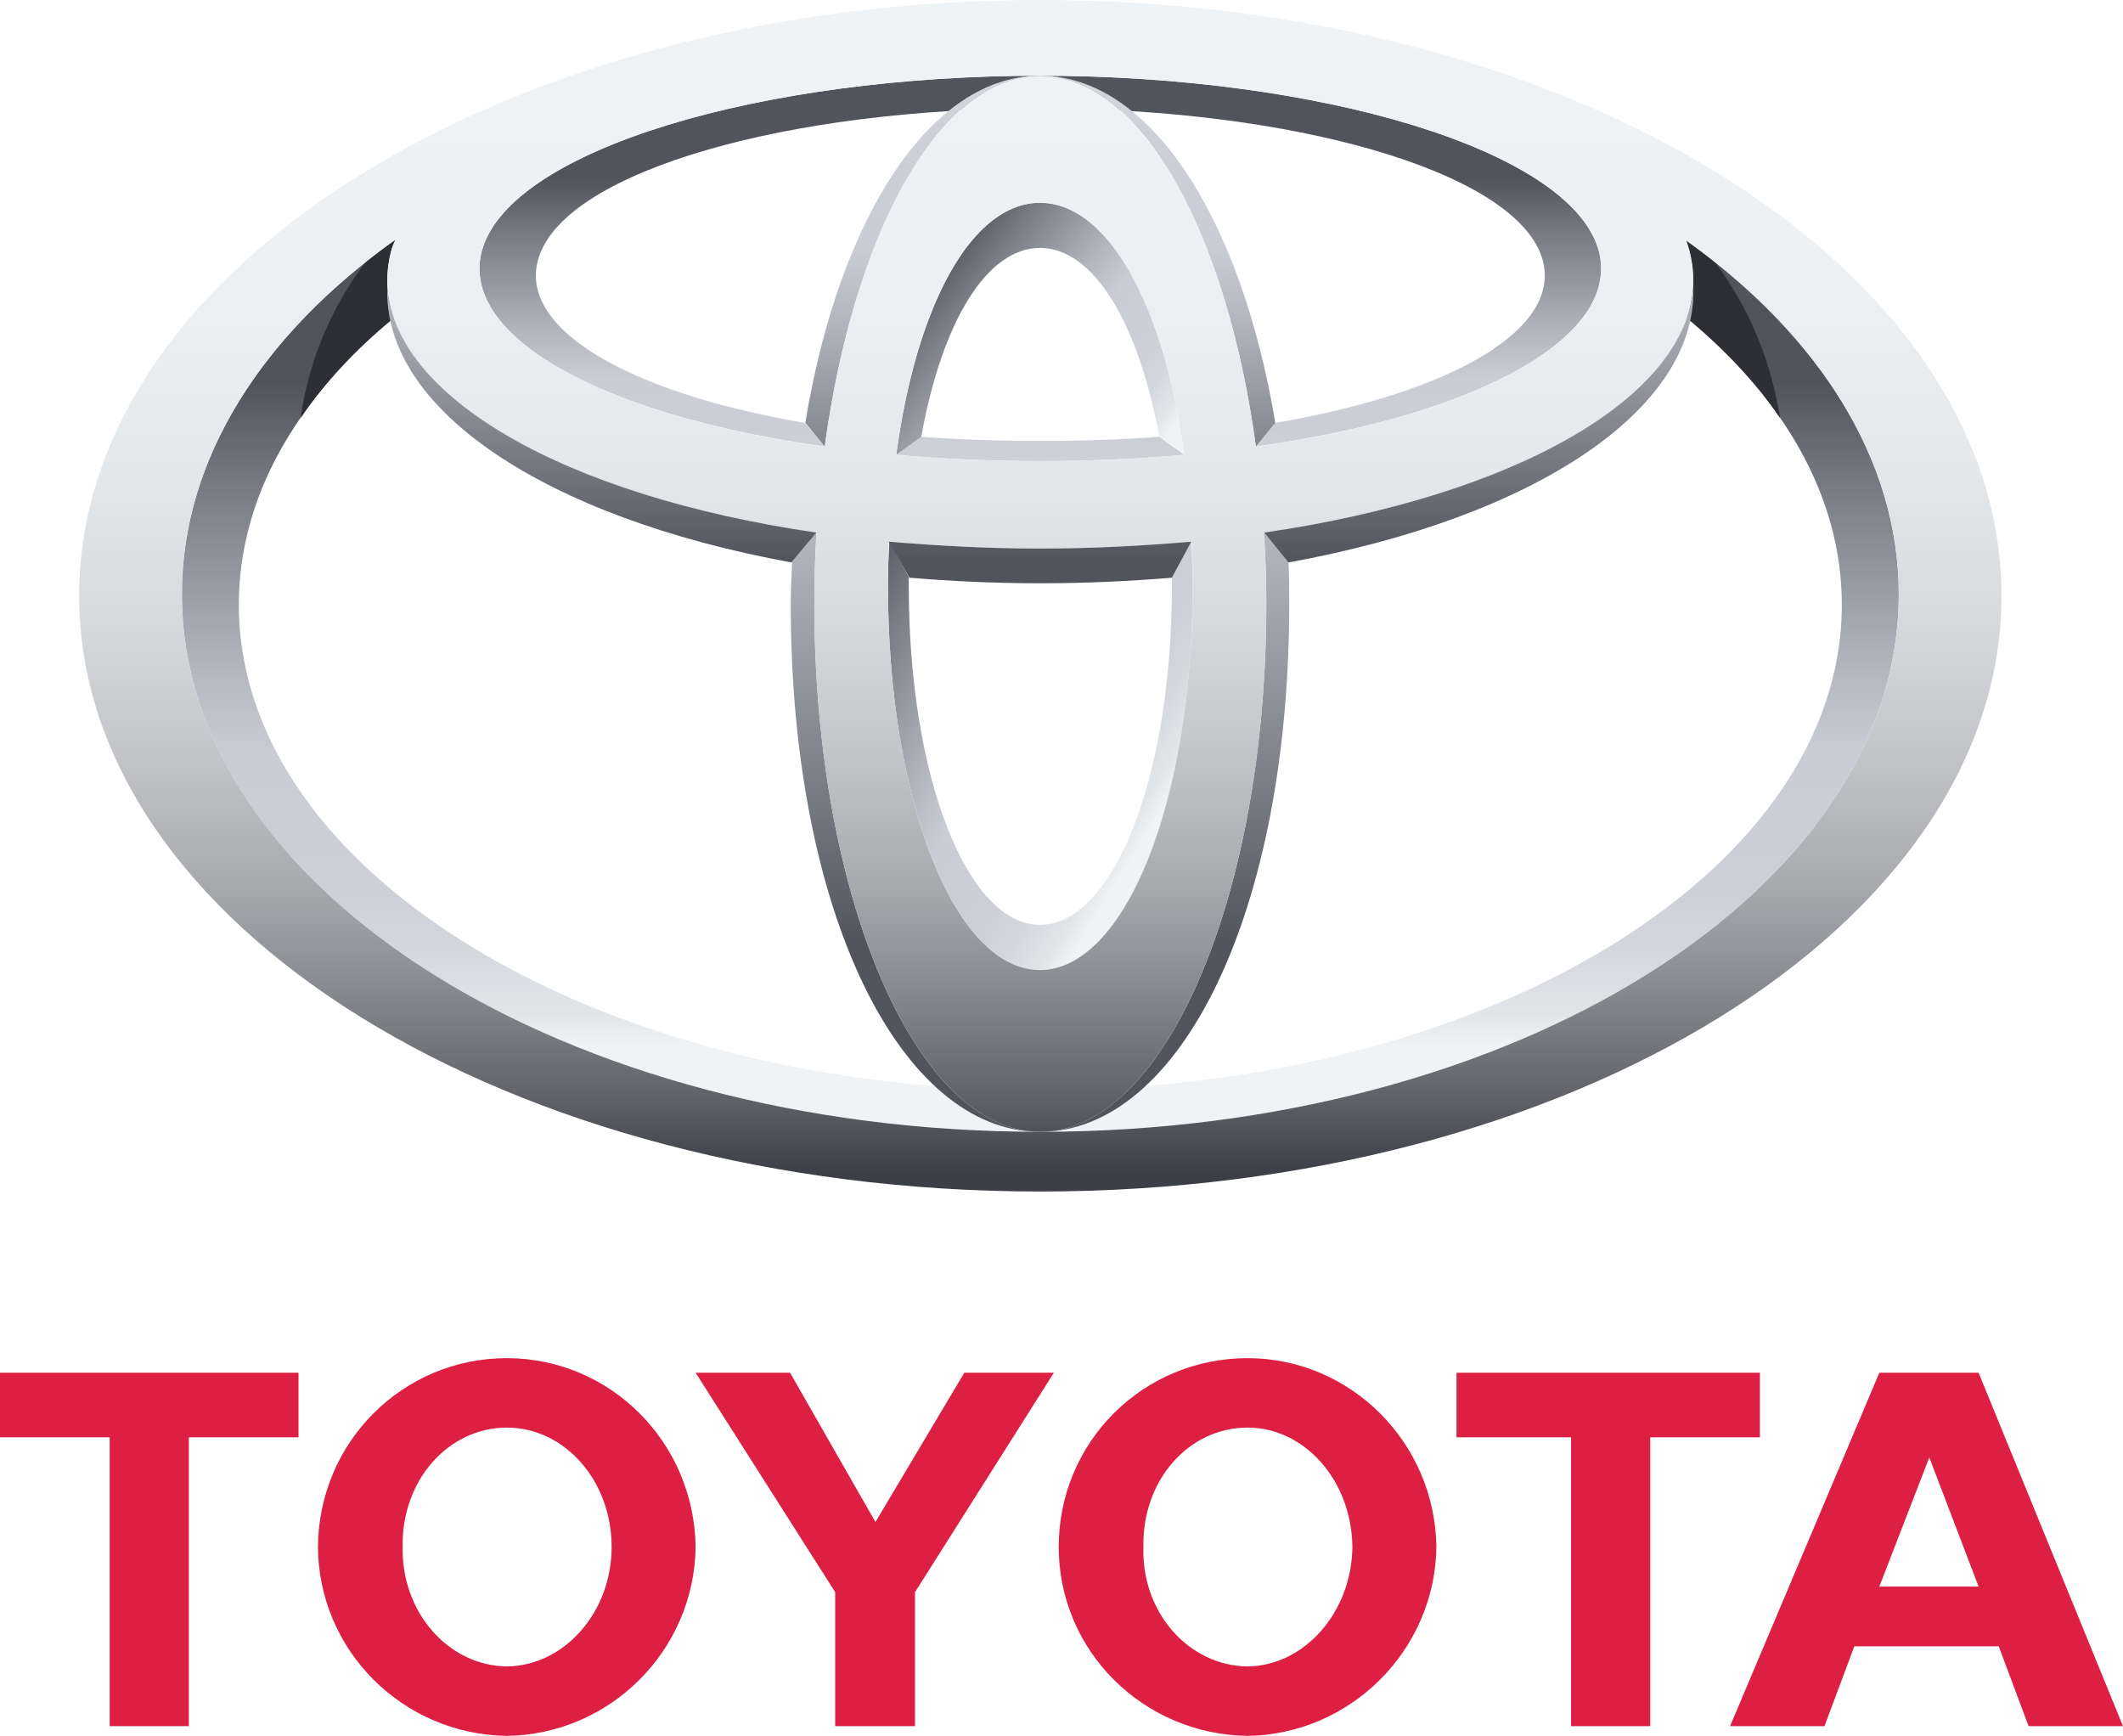
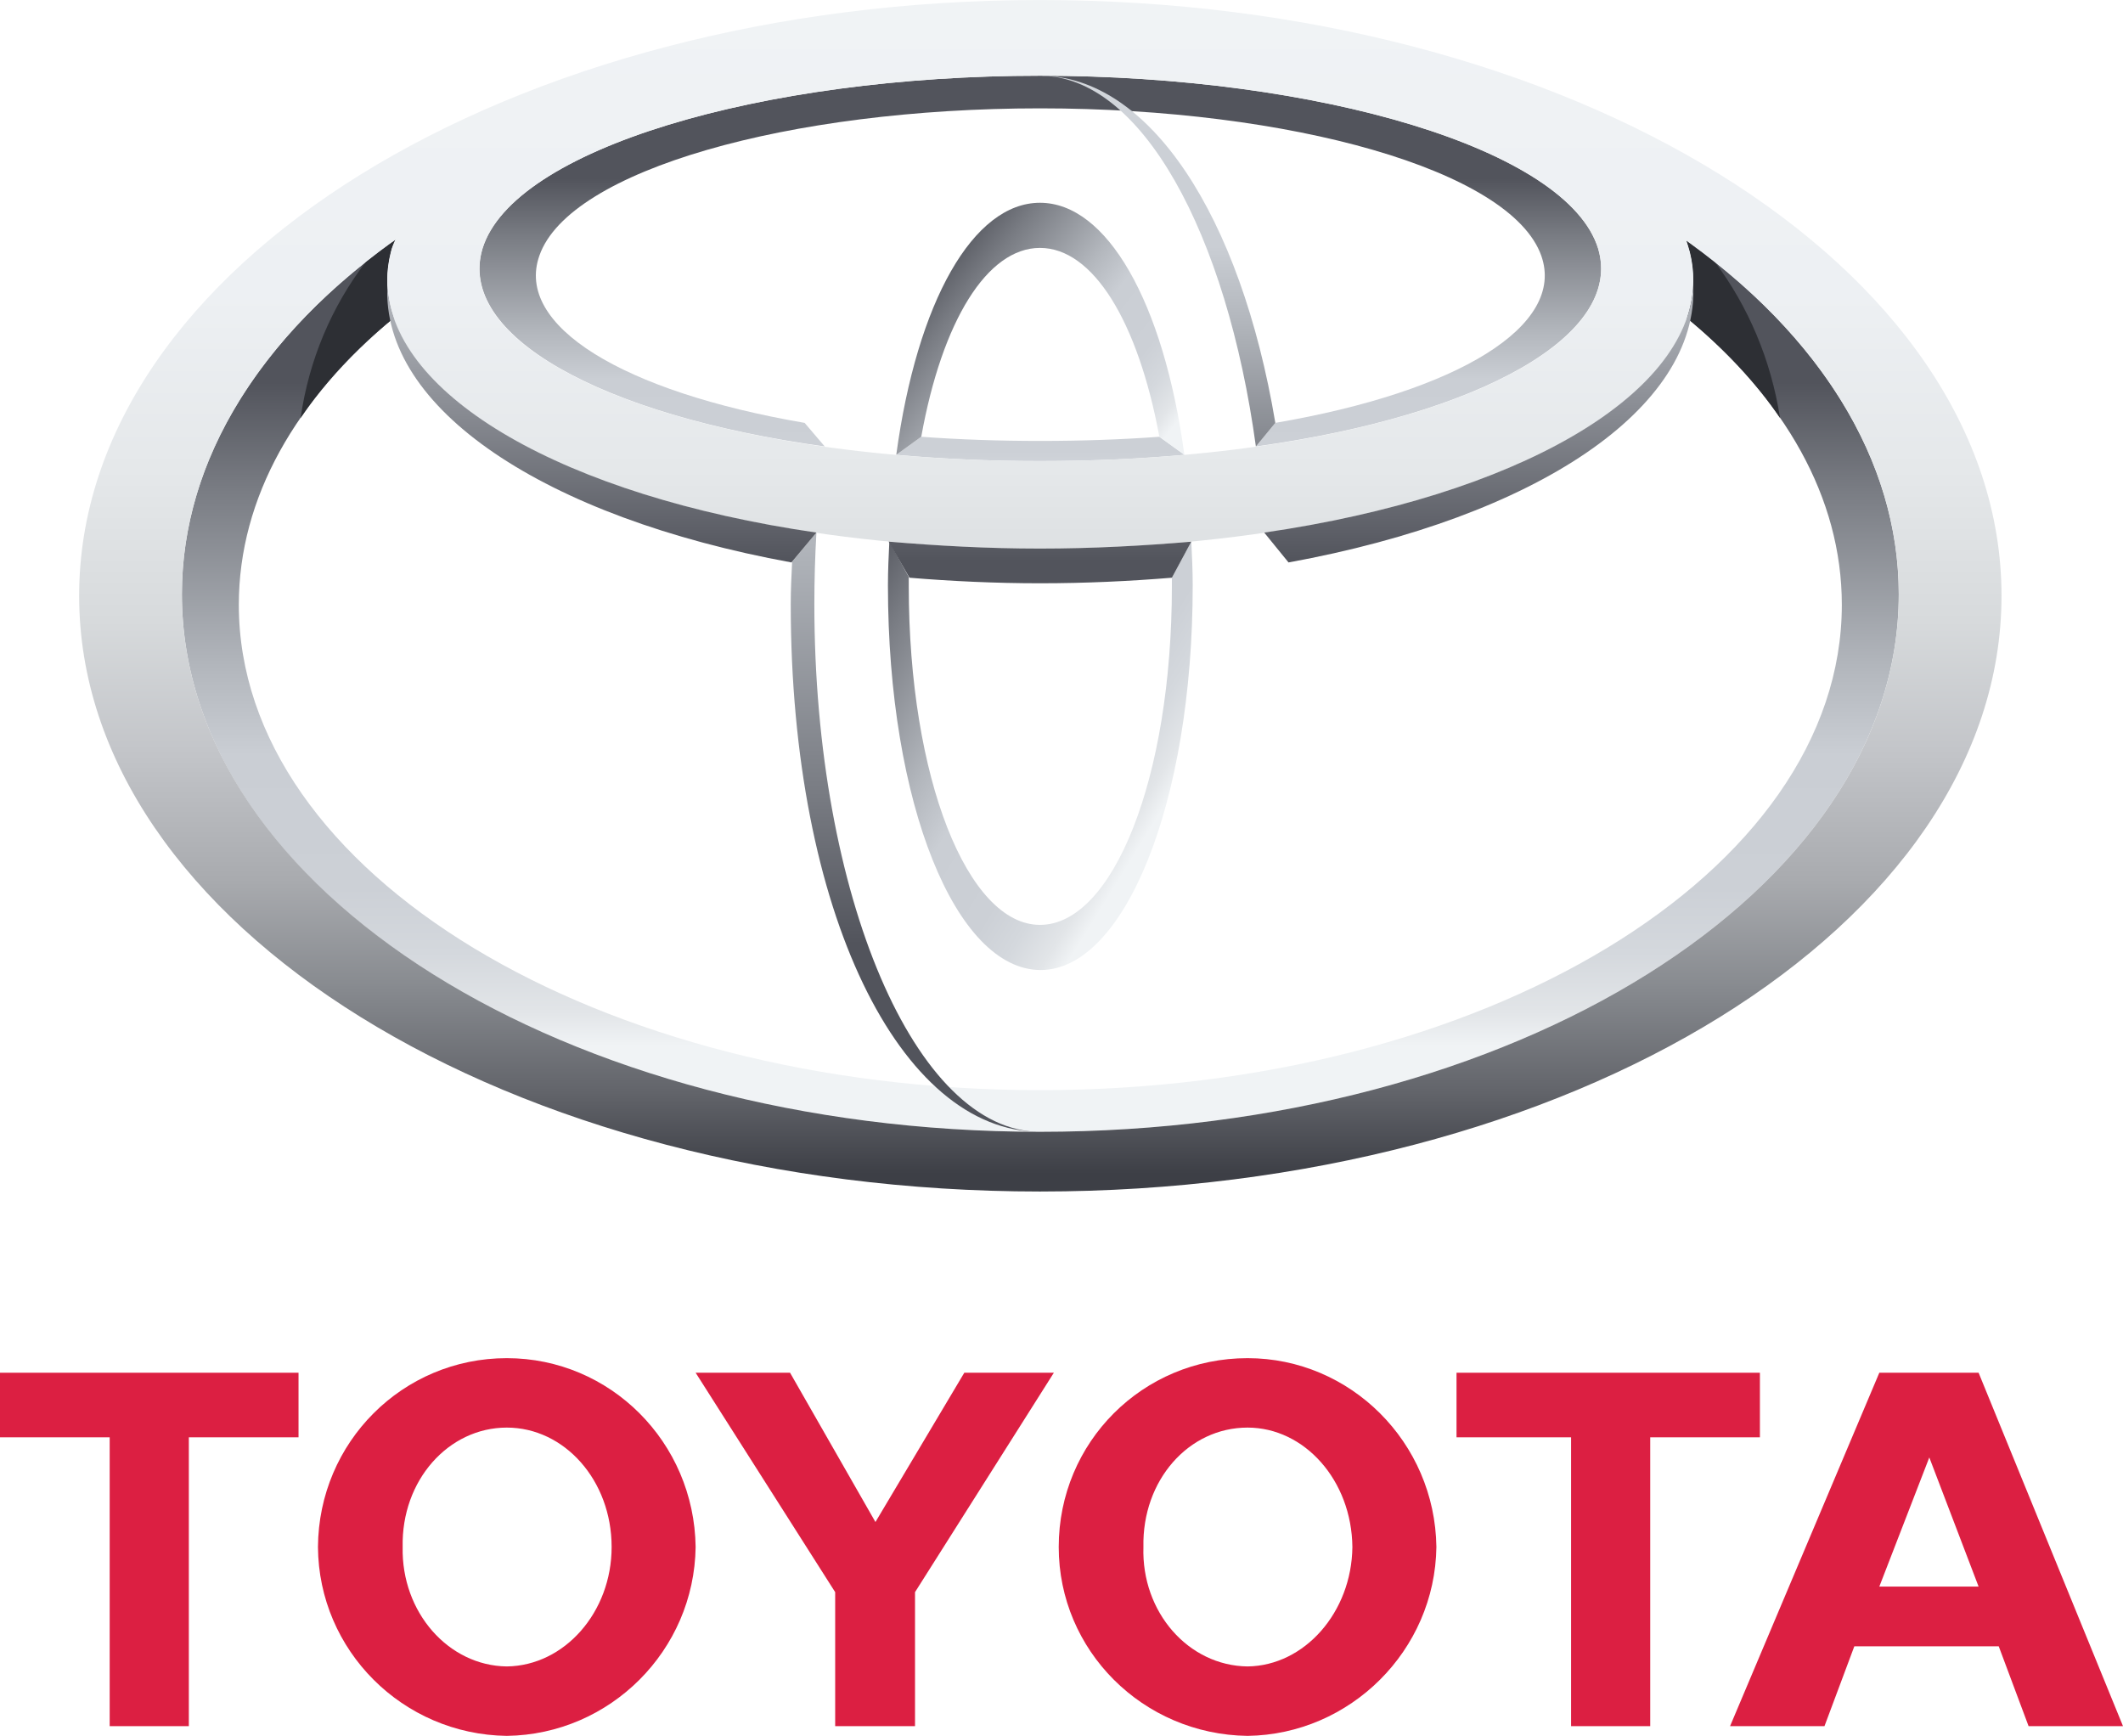
<svg xmlns="http://www.w3.org/2000/svg" xmlns:xlink="http://www.w3.org/1999/xlink" xml:space="preserve" width="30.579mm" height="25mm" version="1.1" style="shape-rendering:geometricPrecision; text-rendering:geometricPrecision; image-rendering:optimizeQuality; fill-rule:evenodd; clip-rule:evenodd" viewBox="0 0 3058 2500">
  <defs>
    <style type="text/css">
   
    .fil9 {fill:#2D2F34}
    .fil0 {fill:#DC1F42}
    .fil3 {fill:url(#id0)}
    .fil5 {fill:url(#id1)}
    .fil12 {fill:url(#id2)}
    .fil1 {fill:url(#id3)}
    .fil11 {fill:url(#id4)}
    .fil8 {fill:url(#id5)}
    .fil6 {fill:url(#id6)}
    .fil4 {fill:url(#id7)}
    .fil7 {fill:url(#id8)}
    .fil13 {fill:url(#id9)}
    .fil10 {fill:url(#id10)}
    .fil2 {fill:url(#id11)}
   
  </style>
    <linearGradient id="id0" gradientUnits="userSpaceOnUse" x1="1653.66" y1="661.48" x2="1322.94" y2="404.24">
      <stop offset="0" style="stop-opacity:1; stop-color:#F0F3F5" />
      <stop offset="0.051" style="stop-opacity:1; stop-color:#E2E5E8" />
      <stop offset="0.141" style="stop-opacity:1; stop-color:#D4D8DD" />
      <stop offset="0.239" style="stop-opacity:1; stop-color:#CCD0D6" />
      <stop offset="0.439" style="stop-opacity:1; stop-color:#CACED4" />
      <stop offset="0.569" style="stop-opacity:1; stop-color:#B3B7BD" />
      <stop offset="0.839" style="stop-opacity:1; stop-color:#797C83" />
      <stop offset="1" style="stop-opacity:1; stop-color:#52545C" />
    </linearGradient>
    <linearGradient id="id1" gradientUnits="userSpaceOnUse" xlink:href="#id0" x1="1322.94" y1="0.02" x2="1322.94" y2="808.47">
  </linearGradient>
    <linearGradient id="id2" gradientUnits="userSpaceOnUse" x1="1471.39" y1="0.02" x2="1471.39" y2="1690.35">
      <stop offset="0" style="stop-opacity:1; stop-color:#F0F3F5" />
      <stop offset="0.251" style="stop-opacity:1; stop-color:#EDF0F3" />
      <stop offset="0.4" style="stop-opacity:1; stop-color:#E5E8EA" />
      <stop offset="0.529" style="stop-opacity:1; stop-color:#D7DADC" />
      <stop offset="0.639" style="stop-opacity:1; stop-color:#C3C5C9" />
      <stop offset="0.749" style="stop-opacity:1; stop-color:#A9ABAF" />
      <stop offset="0.839" style="stop-opacity:1; stop-color:#888B90" />
      <stop offset="0.929" style="stop-opacity:1; stop-color:#63656B" />
      <stop offset="1" style="stop-opacity:1; stop-color:#3D3F46" />
    </linearGradient>
    <linearGradient id="id3" gradientUnits="userSpaceOnUse" xlink:href="#id0" x1="1469.93" y1="1506.66" x2="1469.93" y2="551.23">
  </linearGradient>
    <linearGradient id="id4" gradientUnits="userSpaceOnUse" xlink:href="#id2" x1="1469.93" y1="0.02" x2="1469.93" y2="1690.4">
  </linearGradient>
    <linearGradient id="id5" gradientUnits="userSpaceOnUse" xlink:href="#id0" x1="1286.19" y1="0.02" x2="1286.19" y2="1359.68">
  </linearGradient>
    <linearGradient id="id6" gradientUnits="userSpaceOnUse" xlink:href="#id0" x1="1653.66" y1="0.02" x2="1653.66" y2="808.47">
  </linearGradient>
    <linearGradient id="id7" gradientUnits="userSpaceOnUse" xlink:href="#id0" x1="1690.41" y1="1139.2" x2="1212.69" y2="845.22">
  </linearGradient>
    <linearGradient id="id8" gradientUnits="userSpaceOnUse" xlink:href="#id0" x1="1653.66" y1="0.02" x2="1653.66" y2="1359.68">
  </linearGradient>
    <linearGradient id="id9" gradientUnits="userSpaceOnUse" x1="1470.36" y1="330.74" x2="1470.36" y2="808.47">
      <stop offset="0" style="stop-opacity:1; stop-color:#CACED4" />
      <stop offset="1" style="stop-opacity:1; stop-color:#52545C" />
    </linearGradient>
    <linearGradient id="id10" gradientUnits="userSpaceOnUse" xlink:href="#id2" x1="1469.93" y1="0.02" x2="1469.93" y2="1690.4">
  </linearGradient>
    <linearGradient id="id11" gradientUnits="userSpaceOnUse" xlink:href="#id0" x1="1471.04" y1="771.72" x2="1471.04" y2="257.25">
  </linearGradient>
  </defs>
  <g id="Katman_x0020_1">
    <g id="_957513024">
      <path class="fil0" d="M1525 2228c0,-151 121,-272 272,-272 148,0 270,121 272,272 -2,149 -124,270 -272,272 -151,-2 -272,-123 -272,-272l0 0zm272 172c82,-1 150,-78 151,-172 -1,-96 -69,-172 -151,-172 -85,0 -152,76 -150,172 -3,94 65,171 150,172z" />
      <polygon class="fil0" points="2377,2070 2377,2486 2263,2486 2263,2070 2098,2070 2098,1977 2535,1977 2535,2070 " />
      <path class="fil0" d="M2671 2371l0 0 -43 115 -136 0 215 -509 143 0 208 509 -136 0 -43 -115 -208 0 0 0zm108 -86l71 0 -71 -186 -72 186 72 0z" />
      <polygon class="fil0" points="272,2070 272,2486 158,2486 158,2070 0,2070 0,1977 430,1977 430,2070 " />
      <path class="fil0" d="M458 2228c1,-151 122,-272 272,-272 149,0 270,121 272,272 -2,149 -123,270 -272,272 -150,-2 -271,-123 -272,-272l0 0zm272 172c83,-1 151,-78 151,-172 0,-96 -68,-172 -151,-172 -84,0 -152,76 -150,172 -2,94 66,171 150,172z" />
      <polygon class="fil0" points="1261,2486 1318,2486 1318,2293 1518,1977 1389,1977 1261,2192 1138,1977 1002,1977 1203,2293 1203,2486 " />
      <path class="fil1" d="M2429 346c2,6 3,11 5,17 8,32 6,64 -4,95 140,116 223,258 223,413 0,386 -517,699 -1155,699 -637,0 -1154,-313 -1154,-699 0,-155 83,-297 223,-413 -11,-31 -12,-63 -4,-95 1,-6 4,-12 7,-18 -192,136 -308,315 -308,511 0,428 553,774 1236,774 683,0 1237,-347 1237,-774 0,-195 -116,-374 -306,-510z" />
      <path class="fil2" d="M1670 629c-54,4 -112,6 -172,6 -59,0 -117,-2 -171,-6l0 0 -36 26c66,6 135,9 207,9 73,0 142,-3 208,-9l-36 -26 0 0zm632 -271c-44,-143 -402,-249 -804,-249 -402,0 -759,106 -803,249 -37,124 168,240 493,285l-29 -34 0 0c-262,-45 -418,-140 -382,-241 43,-123 360,-212 721,-212 361,0 678,89 722,212 36,101 -120,196 -383,241l0 0 -28 34c324,-45 530,-161 493,-285z" />
      <path class="fil3" d="M1327 629c30,-167 95,-272 171,-272 76,0 141,105 172,272l0 0 36 26c-30,-221 -112,-363 -208,-363 -96,0 -177,142 -207,363l36 -26 0 0z" />
      <path class="fil4" d="M1716 780l-28 52 0 0c0,4 0,8 0,12 0,277 -85,488 -190,488 -104,0 -189,-211 -189,-488 0,-4 0,-9 0,-13l-28 -51c-1,21 -2,42 -2,63 0,315 98,554 220,554 120,0 219,-239 219,-554 0,-21 -1,-42 -2,-63z" />
-       <path class="fil5" d="M1188 643c42,-307 165,-534 310,-534 -156,0 -289,201 -338,500l28 34 0 0z" />
      <path class="fil6" d="M1809 643l0 0 28 -34c-50,-299 -182,-500 -339,-500 146,0 269,227 311,534z" />
-       <path class="fil7" d="M1856 809l-35 -42 -1 0c3,34 4,68 4,103 0,420 -146,760 -326,760 202,0 359,-316 359,-760 0,-21 0,-41 -1,-61z" />
      <path class="fil8" d="M1173 870c0,-35 1,-69 3,-103l0 0 -35 42c-1,20 -2,40 -2,61 0,444 158,760 359,760 -179,0 -325,-340 -325,-760z" />
-       <path class="fil9" d="M2430 458c53,44 99,92 134,144 -13,-84 -46,-161 -94,-225 -14,-11 -27,-21 -41,-31 2,6 3,11 5,17 8,32 6,64 -4,95z" />
+       <path class="fil9" d="M2430 458c53,44 99,92 134,144 -13,-84 -46,-161 -94,-225 -14,-11 -27,-21 -41,-31 2,6 3,11 5,17 8,32 6,64 -4,95" />
      <path class="fil9" d="M567 458c-11,-31 -12,-63 -4,-95 1,-6 4,-12 7,-18 -15,10 -29,21 -43,32 -49,64 -82,141 -94,225 35,-52 80,-100 134,-144z" />
      <path class="fil10" d="M114 858c0,-474 620,-858 1384,-858 765,0 1385,384 1385,858 0,474 -620,858 -1385,858 -764,0 -1384,-384 -1384,-858zm1384 772c683,0 1237,-347 1237,-774 0,-427 -554,-774 -1237,-774 -683,0 -1236,347 -1236,774 0,427 553,774 1236,774z" />
-       <path class="fil11" d="M1173 870c0,-416 146,-761 325,-761 180,0 326,345 326,761 0,420 -146,760 -326,760 -179,0 -325,-340 -325,-760zm325 527c121,0 220,-239 220,-554 0,-326 -99,-551 -220,-551 -121,0 -219,225 -219,551 0,315 98,554 219,554z" />
      <path class="fil12" d="M563 363c36,-142 467,-347 935,-347 468,0 885,147 936,347 56,224 -359,427 -936,427 -576,0 -992,-203 -935,-427zm935 -254c-402,0 -759,106 -803,249 -49,161 309,306 803,306 495,0 852,-145 804,-306 -44,-143 -402,-249 -804,-249z" />
      <path class="fil13" d="M1280 780l0 0 30 52c60,5 124,8 188,8 66,0 129,-3 190,-8l28 -52 1 0c-70,6 -143,10 -219,10 -76,0 -148,-4 -218,-10zm1159 -369c-8,160 -254,303 -618,356l0 0 35 43c357,-65 591,-222 583,-399zm-1881 0c-9,177 226,334 582,399l36 -43 0 0c-364,-53 -610,-196 -618,-356z" />
    </g>
  </g>
</svg>